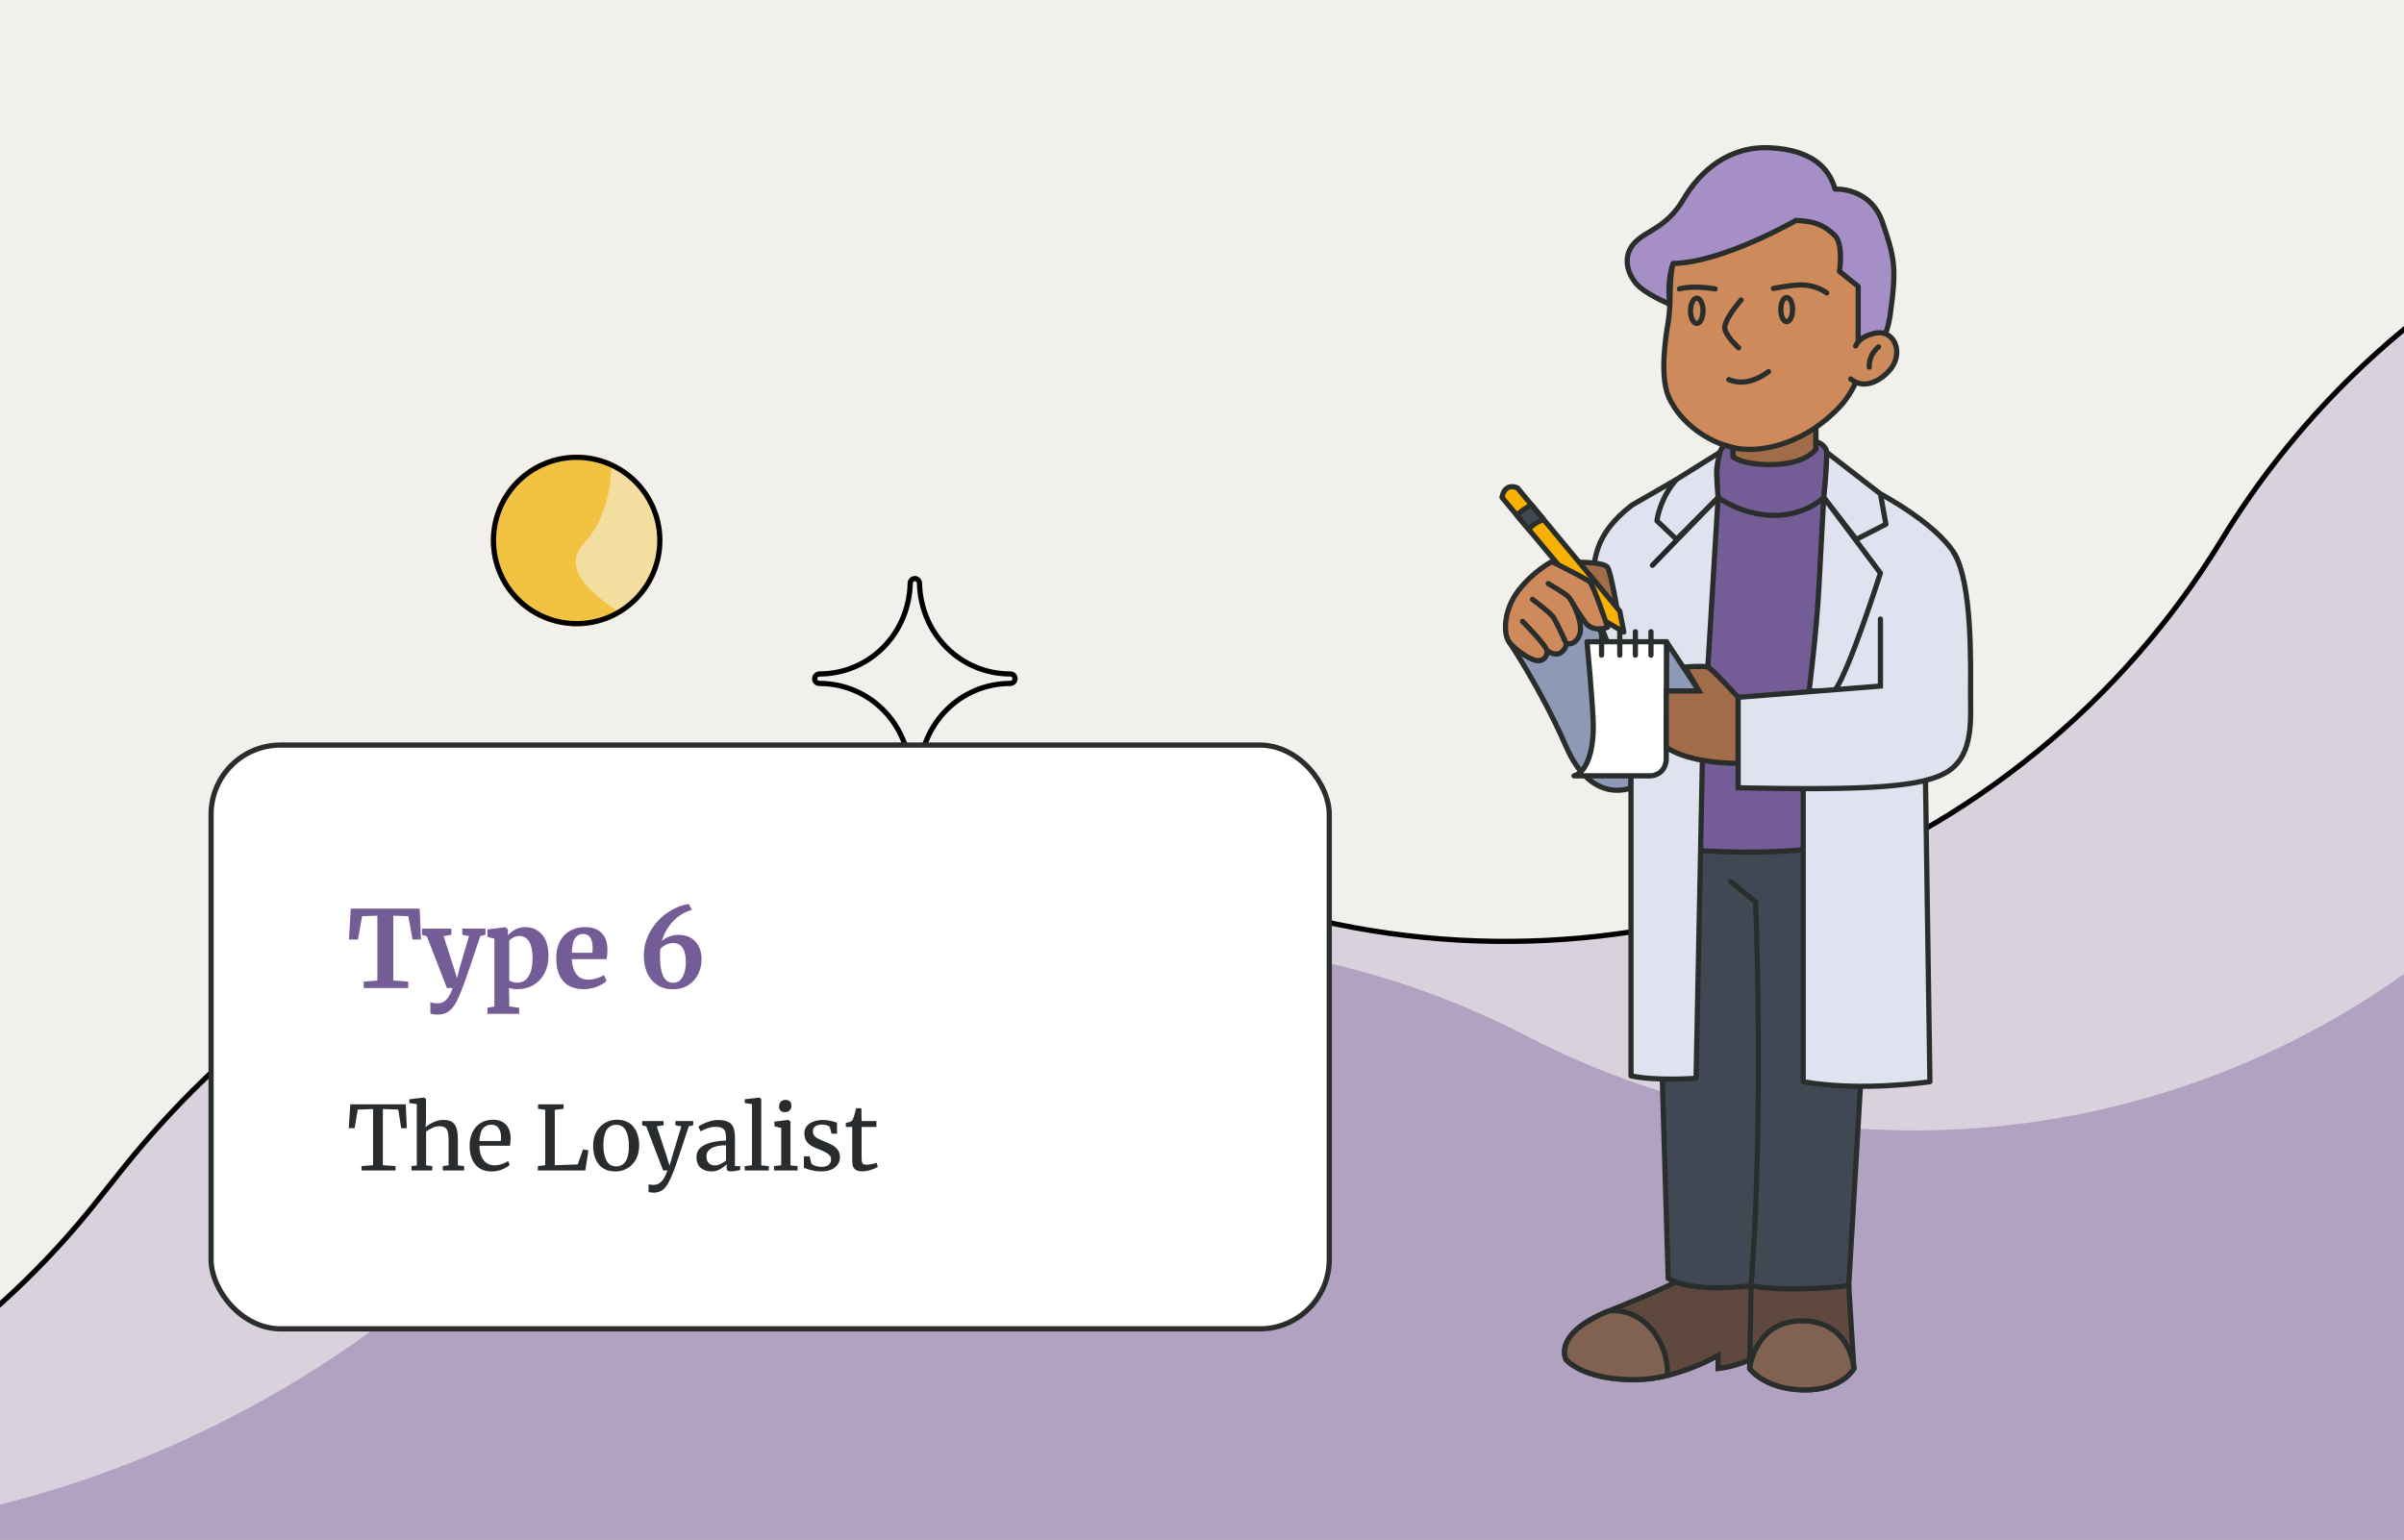
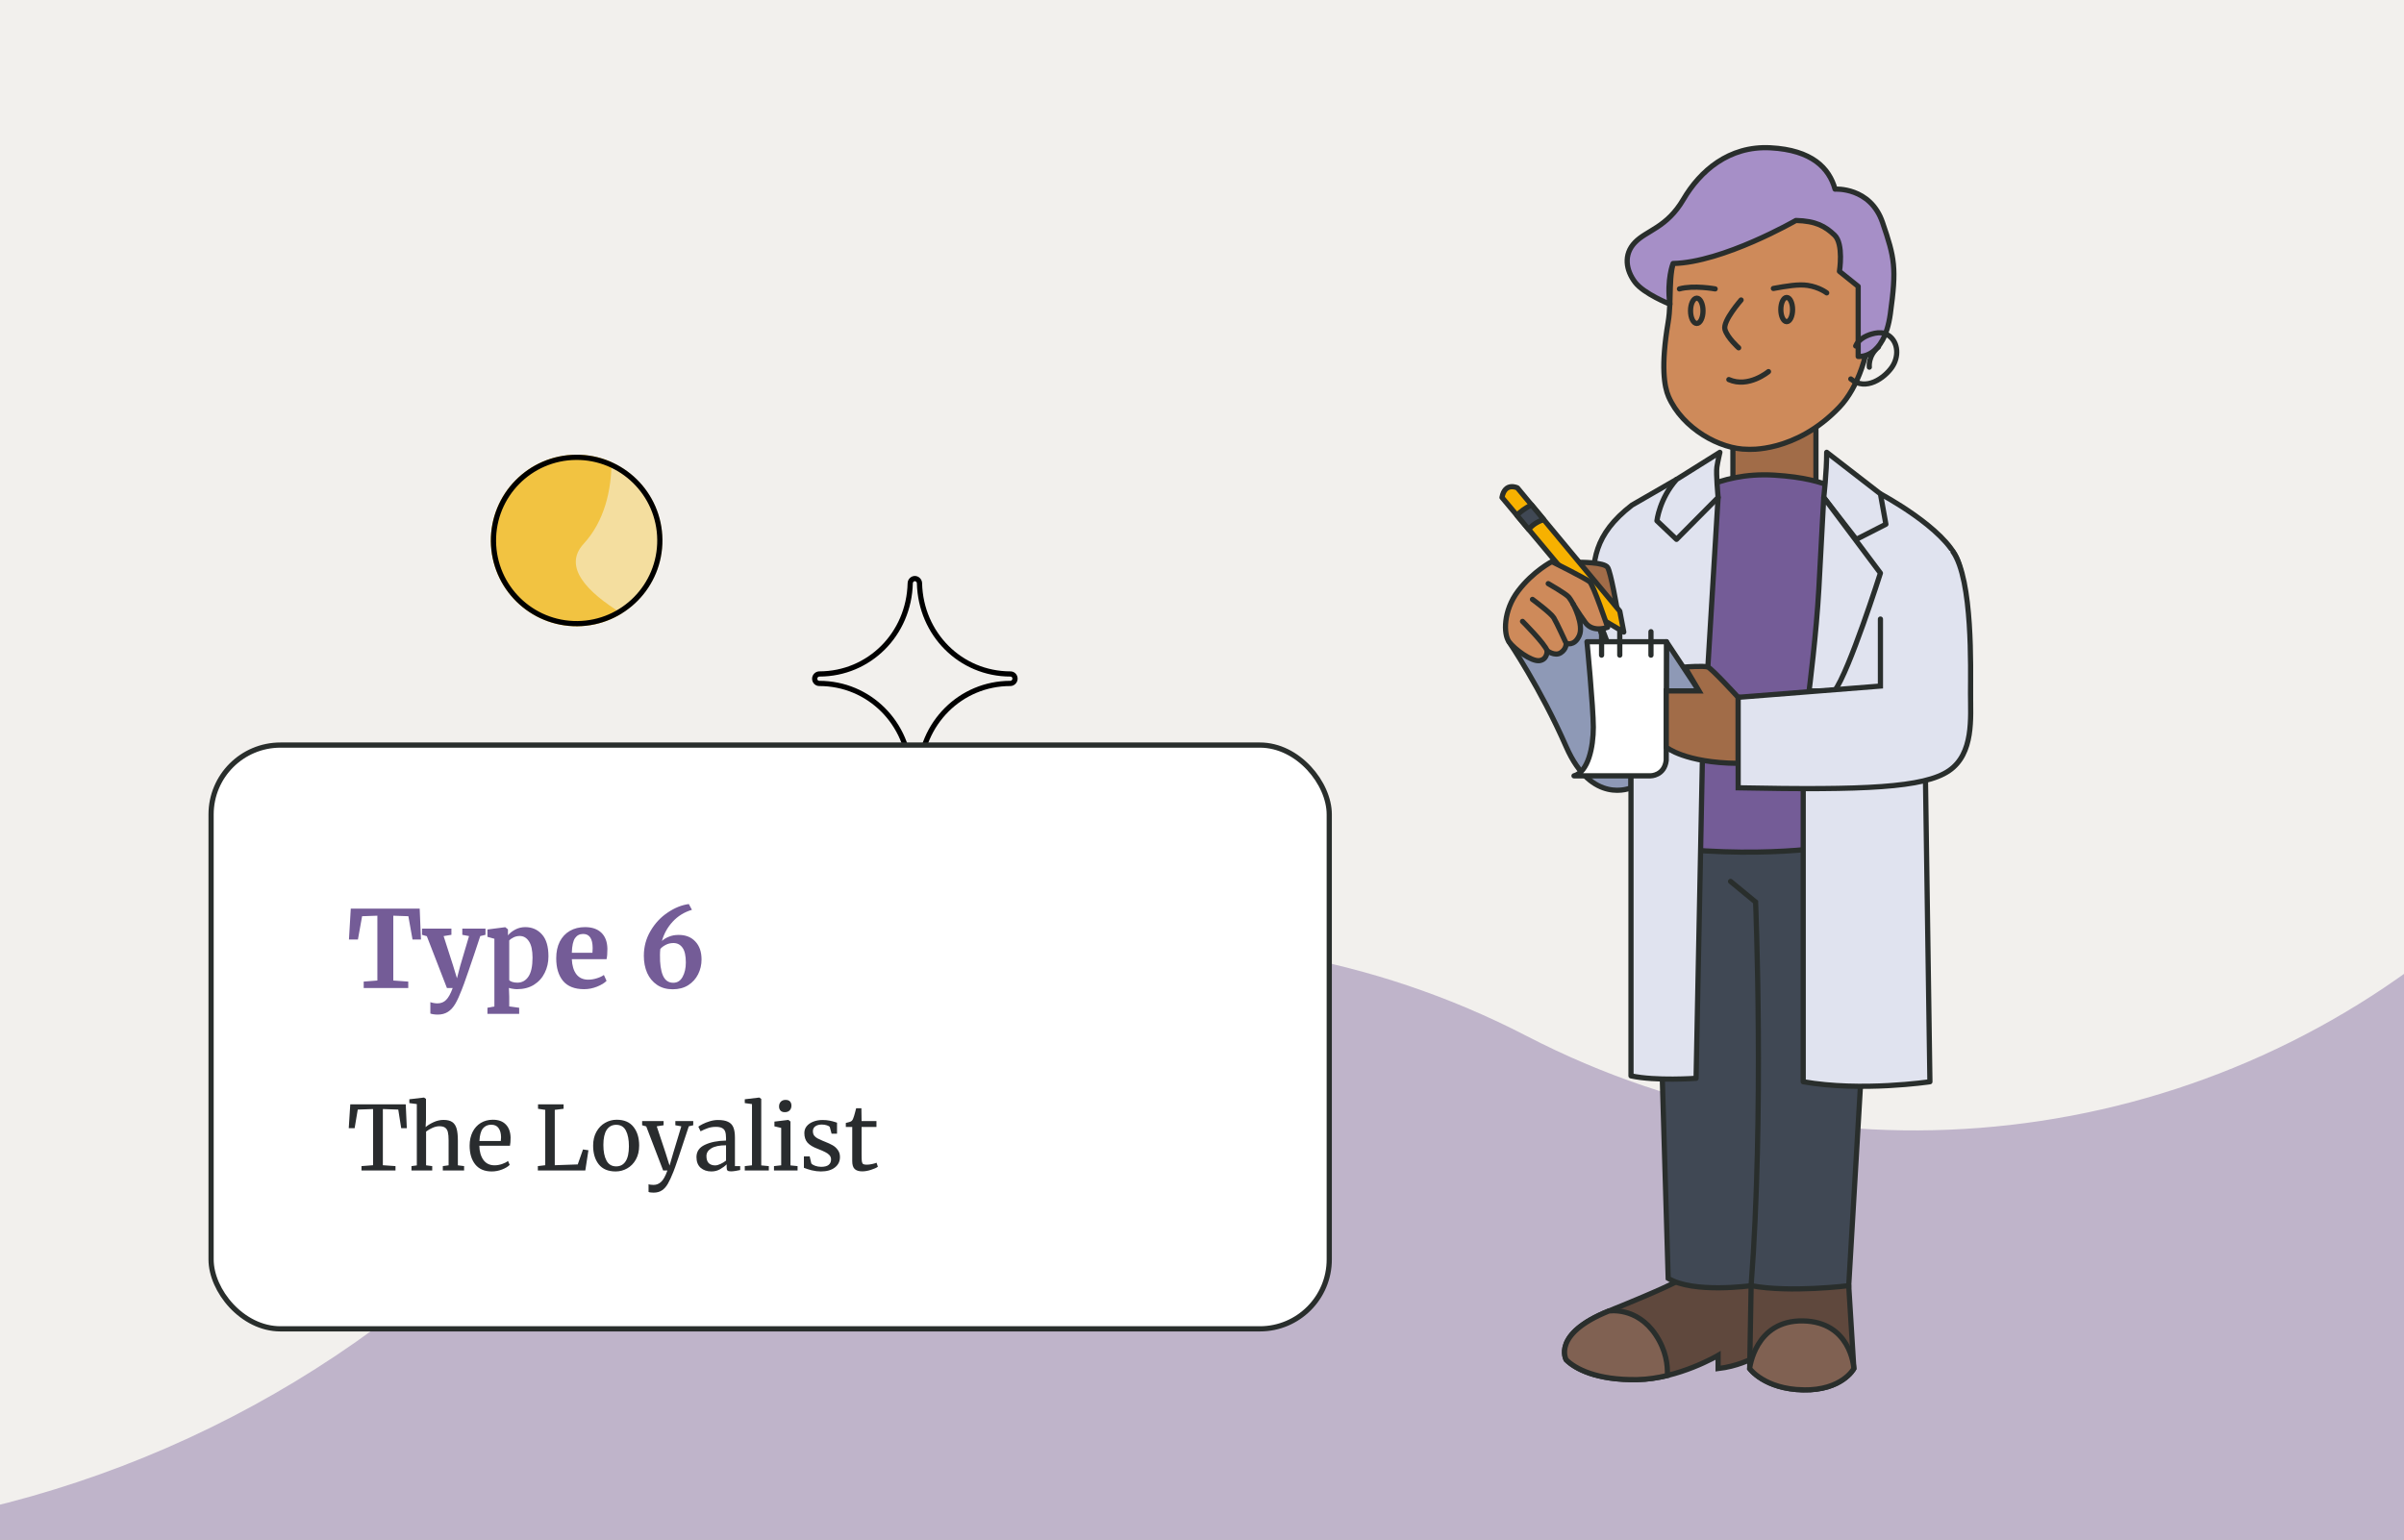
<svg xmlns="http://www.w3.org/2000/svg" width="540" height="346" viewBox="0 0 540 346" fill="none">
  <rect x="0" y="0" width="540" height="346" fill="#808080" stroke="none" />
  <g clip-path="url(#clip0_4540_84609)">
    <rect width="540" height="346" fill="#F2F0ED" />
    <path d="M205.5 175C204.944 175 204.458 174.503 204.458 173.935C204.181 162.508 195.222 153.565 184.042 153.565C183.417 153.565 183 153.068 183 152.5C183 151.932 183.486 151.435 184.042 151.435C195.222 151.435 204.181 142.492 204.458 131.065C204.458 130.497 204.944 130 205.5 130C206.056 130 206.542 130.497 206.542 131.065C206.819 142.492 215.778 151.435 226.958 151.435C227.583 151.435 228 151.932 228 152.5C228 153.068 227.514 153.565 226.958 153.565C215.778 153.565 206.819 162.508 206.542 173.935C206.542 174.574 206.125 175 205.5 175Z" stroke="black" stroke-width="1.17" stroke-linecap="round" stroke-linejoin="round" />
    <ellipse cx="129.531" cy="121.446" rx="19.27" ry="19.27" transform="rotate(89.477 129.531 121.446)" fill="#F4DE9F" />
    <path fill-rule="evenodd" clip-rule="evenodd" d="M137.369 103.836C137.324 110.113 135.823 117.059 131.095 122.2C126.422 127.281 131.707 132.975 139.67 137.835C136.773 139.631 133.363 140.681 129.706 140.714C119.064 140.811 110.358 132.263 110.261 121.621C110.164 110.979 118.712 102.273 129.354 102.176C132.208 102.15 134.922 102.745 137.369 103.836Z" fill="#F2C341" />
    <path d="M129.701 140.13C119.382 140.224 110.941 131.935 110.846 121.616C110.752 111.297 119.041 102.856 129.36 102.762C139.679 102.667 148.121 110.956 148.215 121.275C148.309 131.594 140.02 140.036 129.701 140.13Z" stroke="black" stroke-width="1.17" />
-     <path d="M729.668 551.03L-122 552.697V341.124C-66.018 340.069 -13.423 314.103 21.456 270.302L27.48 262.735C81.397 195.026 171.544 167.675 253.994 194.012L280.779 202.567C363.618 229.028 453.809 195.407 499.113 121.178C528.793 72.549 578.866 39.946 635.345 32.475L729.668 20V551.03Z" fill="#745C97" fill-opacity="0.2" stroke="black" stroke-width="1.17" />
    <path opacity="0.4" d="M792.722 510.69L-165 512.31V346.348L-57.428 345.47C1.11 344.992 57.505 323.387 101.379 284.632L130.349 259.042C188.99 207.242 273.439 196.81 342.922 232.784C411.275 268.172 494.243 258.699 552.859 208.813L589.865 177.318C646.657 128.985 727.44 120.857 792.722 156.908V510.69Z" fill="#745C97" />
    <path d="M389.255 89.914H407.907V108.567H389.255V89.914Z" fill="#A16C48" stroke="#292E2C" stroke-width="1.168" stroke-miterlimit="10" stroke-linecap="round" />
    <path d="M392.56 100.954C392.56 100.954 403.296 101.841 413.145 91.519C421.721 82.529 422.83 60.753 416.029 51.453C409.245 42.176 394.638 42.853 386.401 46.45C381.234 48.709 377.054 55.75 376.412 57.32C374.555 61.839 375.589 67.198 374.701 72.441C373.037 82.249 373.849 86.919 374.795 89.097C377.941 96.324 386.418 100.971 392.554 100.954H392.56Z" fill="#CE8A5A" stroke="#292E2C" stroke-width="1.168" stroke-miterlimit="10" stroke-linecap="round" />
    <path d="M410.325 65.808C410.325 65.808 408.685 64.524 406.058 64.127C403.991 63.818 401.317 64.273 398.346 64.816" stroke="#292E2C" stroke-width="1.168" stroke-miterlimit="10" stroke-linecap="round" />
    <path d="M385.268 64.915C385.268 64.915 380.434 64.028 377.246 64.915" stroke="#292E2C" stroke-width="1.168" stroke-miterlimit="10" stroke-linecap="round" />
    <path d="M401.34 72.277C400.611 72.277 400.02 71.059 400.02 69.556C400.02 68.054 400.611 66.836 401.34 66.836C402.068 66.836 402.659 68.054 402.659 69.556C402.659 71.059 402.068 72.277 401.34 72.277Z" stroke="#292E2C" stroke-width="1.168" stroke-miterlimit="10" stroke-linecap="round" />
    <path d="M381.14 72.68C380.366 72.68 379.739 71.407 379.739 69.837C379.739 68.267 380.366 66.994 381.14 66.994C381.914 66.994 382.541 68.267 382.541 69.837C382.541 71.407 381.914 72.68 381.14 72.68Z" stroke="#292E2C" stroke-width="1.168" stroke-miterlimit="10" stroke-linecap="round" />
    <path d="M391.095 67.408C391.095 67.408 386.95 72.108 387.463 73.999C387.977 75.891 390.546 78.15 390.546 78.15" stroke="#292E2C" stroke-width="1.168" stroke-miterlimit="10" stroke-linecap="round" />
    <path d="M397.247 83.498C397.247 83.498 392.769 87.252 388.344 85.29" stroke="#292E2C" stroke-width="1.168" stroke-miterlimit="10" stroke-linecap="round" />
    <path d="M417.395 80.1V64.349L413.186 60.969C413.186 60.969 414.173 54.816 412.089 52.836C410.004 50.857 407.914 49.649 403.407 49.538C403.407 49.538 387.008 58.984 375.811 59.206C375.811 59.206 374.369 62.744 375.093 68.337C375.093 68.337 369.226 66.019 367.247 63.38C365.268 60.741 364.608 57.227 367.247 54.477C369.885 51.727 374.392 51.178 378.129 44.809C381.865 38.44 388.351 32.713 397.692 33.209C407.033 33.705 410.88 37.774 412.2 42.497C412.2 42.497 420.11 41.949 422.86 49.97C425.61 57.991 426.047 60.192 424.617 70.52C423.187 80.847 417.401 80.088 417.401 80.088L417.395 80.1Z" fill="#A68FC7" stroke="#292E2C" stroke-width="1.168" stroke-miterlimit="10" stroke-linecap="round" stroke-linejoin="round" />
-     <path d="M415.784 81.682C416.052 79.586 416.367 77.391 418.714 75.698C419.076 75.435 420.571 74.688 421.99 74.706C426.999 74.77 427.296 81.525 422.573 84.911C421.184 85.909 418.697 87.041 417.068 86.107C416.146 85.576 415.562 83.398 415.784 81.676V81.682Z" fill="#CE8A5A" />
    <path d="M419.899 82.5C419.899 82.5 419.537 79.995 421.96 77.94" stroke="#292E2C" stroke-width="1.168" stroke-miterlimit="10" stroke-linecap="round" />
    <path d="M416.834 77.742C417.383 76.393 418.918 75.494 420.419 75.056C421.364 74.782 422.374 74.642 423.256 74.904C423.63 75.015 423.968 75.196 424.272 75.412C426.438 76.936 426.589 80.188 424.961 82.529C423.332 84.876 419.117 88.005 415.736 85.15" stroke="#292E2C" stroke-width="1.168" stroke-miterlimit="10" stroke-linecap="round" />
    <path d="M382.304 275.044L396.479 290.375L393.349 305.372C393.349 305.372 390.22 307.019 385.929 307.515V304.549C385.929 304.549 377.026 309.827 367.796 309.99C358.566 310.154 353.785 307.515 351.806 305.542C351.806 305.542 348.507 299.774 361.369 294.584C374.23 289.394 376.407 288.057 376.407 288.057L382.304 275.044Z" fill="#5F483D" stroke="#292E2C" stroke-width="1.168" stroke-miterlimit="10" stroke-linecap="round" />
    <path d="M371.918 299.931C374.236 303.405 374.645 306.739 374.528 309.068C372.397 309.588 370.109 309.944 367.803 309.99C358.573 310.154 353.791 307.515 351.812 305.542C351.812 305.542 348.514 299.774 361.375 294.584C361.375 294.584 367.633 293.51 371.924 299.937L371.918 299.931Z" fill="#806152" stroke="#292E2C" stroke-width="1.168" stroke-miterlimit="10" stroke-linecap="round" />
    <path d="M405.048 276.854L415.271 288.886L416.427 307.515C416.427 307.515 413.788 312.46 405.054 312.297C396.321 312.133 393.022 307.515 393.022 307.515L393.349 288.886L405.054 276.854H405.048Z" fill="#5F483D" stroke="#292E2C" stroke-width="1.168" stroke-miterlimit="10" stroke-linecap="round" />
    <path d="M405.048 312.296C396.315 312.133 393.016 307.515 393.016 307.515C393.016 307.515 394.19 296.569 405.048 296.802C415.551 297.03 416.38 306.844 416.421 307.486V307.521C416.421 307.521 413.788 312.466 405.048 312.302V312.296Z" fill="#806152" stroke="#292E2C" stroke-width="1.168" stroke-miterlimit="10" stroke-linecap="round" />
    <path d="M356.505 133.518L366.365 160.624V177.017C366.365 177.017 357.573 180.97 351.805 167.782C346.037 154.593 338.95 144.19 338.95 144.19L346.761 133.512H356.505V133.518Z" fill="#8E99B6" stroke="#292E2C" stroke-width="1.168" stroke-linecap="round" stroke-linejoin="round" />
    <path d="M421.038 190.643L415.27 288.886C415.27 288.886 402.082 290.532 393.348 288.886C393.348 288.886 380.324 290.702 374.719 287.24L371.917 192.126L394.358 181.577L421.044 190.643H421.038Z" fill="#404854" stroke="#292E2C" stroke-width="1.168" stroke-miterlimit="10" stroke-linecap="round" />
    <path d="M414.383 189.657C414.383 189.657 398.994 193.119 374.328 190.48L377.959 112.513C377.959 112.513 385.35 105.951 398.579 106.762C411.808 107.574 414.377 111.415 414.377 111.415V189.657H414.383Z" fill="#745C97" stroke="#292E2C" stroke-width="1.168" stroke-miterlimit="10" stroke-linecap="round" />
    <path d="M422.392 110.972C422.392 110.972 436.935 118.678 439.725 125.87C442.516 133.063 442.639 156.87 442.639 156.87L432.515 175.354L433.508 243.063C433.508 243.063 418.125 245.369 405.048 243.063V171.302L416.642 112.402L422.392 110.972Z" fill="#E0E3EF" stroke="#292E2C" stroke-width="1.168" stroke-linecap="round" stroke-linejoin="round" />
    <path d="M385.928 111.777L382.413 170.094L380.983 242.293C380.983 242.293 371.969 242.952 366.364 241.744V155.919C366.364 155.919 358.454 140.792 358.01 133.518C357.566 126.244 358.01 120.091 366.58 113.5L376.581 107.732L385.922 111.777H385.928Z" fill="#E0E3EF" stroke="#292E2C" stroke-width="1.168" stroke-linecap="round" stroke-linejoin="round" />
-     <path d="M407.909 99.237C407.909 99.237 410.104 99.763 410.326 101.631C410.547 103.499 409.666 111.777 409.666 111.777C409.666 111.777 405.603 115.917 398.346 115.806C391.089 115.695 385.928 111.777 385.928 111.777C385.928 111.777 384.726 101.765 387.417 100.049L389.256 100.563V102.618C389.256 102.618 391.451 104.597 398.579 104.375C405.708 104.153 407.903 100.965 407.903 100.965V99.231L407.909 99.237Z" fill="#745C97" stroke="#292E2C" stroke-width="1.168" stroke-miterlimit="10" stroke-linecap="round" />
    <path d="M381.644 155.259L374.328 144.196L374.282 155.259H381.644Z" fill="#8E99B6" stroke="#292E2C" stroke-width="1.168" stroke-linecap="round" stroke-linejoin="round" />
-     <path d="M385.928 111.778L371.175 127.015" stroke="#22262D" stroke-width="1.168" stroke-miterlimit="10" stroke-linecap="round" />
    <path d="M388.731 198.052L394.353 202.681C394.353 202.681 396.308 250.32 393.343 288.892" stroke="#292E2C" stroke-width="1.168" stroke-miterlimit="10" stroke-linecap="round" />
    <path d="M374.328 144.196H356.475C356.475 144.196 357.894 158.885 357.9 163.392C357.906 167.898 356.738 173.462 353.562 174.326H370.761C370.761 174.326 373.849 174.326 374.276 170.864L374.322 144.196H374.328Z" fill="white" stroke="#292E2C" stroke-width="1.168" stroke-linecap="round" stroke-linejoin="round" />
    <path d="M370.849 141.937V147.208" stroke="#292E2C" stroke-width="1.168" stroke-miterlimit="10" stroke-linecap="round" />
-     <path d="M367.346 141.937V147.208" stroke="#292E2C" stroke-width="1.168" stroke-miterlimit="10" stroke-linecap="round" />
    <path d="M363.842 141.937V147.208" stroke="#292E2C" stroke-width="1.168" stroke-miterlimit="10" stroke-linecap="round" />
    <path d="M359.756 141.937V147.208" stroke="#292E2C" stroke-width="1.168" stroke-miterlimit="10" stroke-linecap="round" />
    <path d="M410.326 101.631L422.393 110.972L423.619 117.796L416.97 121.194L409.66 111.777C409.66 111.777 410.32 106.138 410.32 101.631H410.326Z" fill="#E0E3EF" stroke="#292E2C" stroke-width="1.168" stroke-linecap="round" stroke-linejoin="round" />
    <path d="M386.33 101.631L376.586 107.732C372.739 112.075 372.19 117.02 372.19 117.02L376.586 121.194L385.927 111.777C385.927 111.777 385.437 106.348 385.659 104.929C385.88 103.511 386.33 101.631 386.33 101.631Z" fill="#E0E3EF" stroke="#292E2C" stroke-width="1.168" stroke-linecap="round" stroke-linejoin="round" />
    <path d="M409.665 111.777L422.392 128.772C422.392 128.772 415.374 150.863 412.082 155.253H406.366C406.366 155.253 408.013 142.287 408.561 132.286C409.11 122.286 409.659 111.772 409.659 111.772L409.665 111.777Z" fill="#E0E3EF" stroke="#292E2C" stroke-width="1.168" stroke-linecap="round" stroke-linejoin="round" />
    <path d="M390.436 156.689C390.436 156.689 384.522 150.221 383.634 149.882C382.747 149.544 378.462 149.882 378.462 149.882L381.649 155.259H374.287V167.898C374.287 167.898 378.462 171.413 390.441 171.524V156.689H390.436Z" fill="#A16C48" stroke="#292E2C" stroke-width="1.168" stroke-miterlimit="10" stroke-linecap="round" />
    <path d="M422.393 139.105V154.162L390.435 156.69V177.024C418.785 177.578 432.195 177.023 437.799 173.176C443.404 169.329 442.633 161.307 442.633 155.814C442.633 150.32 443.182 130.319 438.675 123.944C438.675 123.944 424.903 120.646 422.393 139.111V139.105Z" fill="#E0E3EF" />
    <path d="M438.675 123.938C443.182 130.313 442.633 150.314 442.633 155.808C442.633 161.302 443.404 169.323 437.799 173.17C432.195 177.018 418.791 177.572 390.435 177.018V156.684L422.393 154.156V139.099" stroke="#292E2C" stroke-width="1.168" stroke-miterlimit="10" stroke-linecap="round" />
    <path d="M354.737 126.355C354.737 126.355 360.382 126.273 361.124 127.511C361.865 128.748 363.185 136.536 363.185 136.536L356.506 133.518L354.731 126.355H354.737Z" fill="#A16C48" stroke="#292E2C" stroke-width="1.168" stroke-miterlimit="10" stroke-linecap="round" />
    <path d="M364.743 142.024L363.844 137.324L340.848 109.623C340.848 109.623 338.046 108.239 337.386 111.777L360.668 139.625L364.737 142.024H364.743Z" fill="#F7B100" stroke="#292E2C" stroke-width="1.168" stroke-linecap="round" stroke-linejoin="round" />
    <path d="M344.024 113.453L346.762 116.751C345.734 117.072 344.409 117.703 343.387 118.958L340.731 115.776C341.484 115.005 342.541 114.2 344.024 113.447V113.453Z" fill="#404854" stroke="#292E2C" stroke-width="1.168" stroke-miterlimit="10" stroke-linecap="round" stroke-linejoin="round" />
    <path d="M348.595 126.191C348.595 126.191 356.243 129.992 357.084 130.721C357.925 131.451 361.124 140.944 361.124 140.944C361.124 140.944 357.825 142.263 356.097 139.87C354.369 137.476 353.377 135.748 353.377 135.748C353.377 135.748 355.852 140.366 354.737 142.835C353.622 145.305 351.812 144.563 351.812 144.563C351.812 144.563 351.877 145.859 350.557 146.688C349.238 147.517 347.527 146.216 347.527 146.216C347.527 146.216 347.609 148.195 345.799 148.44C343.989 148.685 340.195 145.871 338.957 144.19C337.719 142.508 337.637 137.231 341.018 132.782C344.398 128.334 348.601 126.191 348.601 126.191H348.595Z" fill="#CE8A5A" stroke="#292E2C" stroke-width="1.168" stroke-miterlimit="10" stroke-linecap="round" stroke-linejoin="round" />
    <path d="M347.772 131.136C347.772 131.136 351.812 133.442 352.39 134.183C352.968 134.925 353.377 135.748 353.377 135.748" stroke="#292E2C" stroke-width="1.168" stroke-miterlimit="10" stroke-linecap="round" stroke-linejoin="round" />
    <path d="M344.23 134.68C344.23 134.68 348.352 137.727 349.011 138.801C349.671 139.875 351.813 144.569 351.813 144.569" stroke="#292E2C" stroke-width="1.168" stroke-miterlimit="10" stroke-linecap="round" stroke-linejoin="round" />
    <path d="M341.998 139.624C341.998 139.624 347.024 144.651 347.521 146.215" stroke="#292E2C" stroke-width="1.168" stroke-miterlimit="10" stroke-linecap="round" stroke-linejoin="round" />
    <rect x="47.415" y="167.415" width="251.17" height="131.17" rx="15.585" fill="white" />
    <rect x="47.415" y="167.415" width="251.17" height="131.17" rx="15.585" stroke="#292E2C" stroke-width="1.17" />
    <path d="M84.768 205.752L81.336 205.872L80.4 211.104H78.384L78.792 204.168H94.272L94.56 211.104H92.664L91.728 205.872L88.344 205.752V220.32L91.704 220.56V222H81.696V220.56L84.768 220.32V205.752ZM98.302 227.976C98.014 227.976 97.702 227.952 97.366 227.904C97.046 227.856 96.814 227.8 96.67 227.736V225.168C96.782 225.232 97.006 225.296 97.342 225.36C97.678 225.424 97.982 225.456 98.254 225.456C99.054 225.456 99.71 225.192 100.222 224.664C100.75 224.136 101.238 223.248 101.686 222H100.39L95.878 210.36L94.798 210.048V208.656H101.398V210.048L99.646 210.336L101.782 216.984L102.646 219.816L103.39 216.984L105.358 210.336L103.846 210.048V208.656H109.054V210.048L107.878 210.336C106.998 213.024 106.126 215.616 105.262 218.112C104.398 220.608 103.894 222.008 103.75 222.312C103.238 223.656 102.75 224.728 102.286 225.528C101.822 226.328 101.27 226.936 100.63 227.352C99.99 227.768 99.214 227.976 98.302 227.976ZM123.196 214.896C123.196 216.24 122.916 217.472 122.356 218.592C121.812 219.712 121.004 220.608 119.932 221.28C118.876 221.936 117.612 222.264 116.14 222.264C115.82 222.264 115.484 222.232 115.132 222.168C114.796 222.12 114.524 222.056 114.316 221.976L114.388 223.968V226.152L116.62 226.44V227.808H109.492V226.44L111.052 226.152V210.936L109.492 210.504V208.848L113.452 208.344H113.5L114.1 208.824V210.168C114.5 209.672 115.044 209.24 115.732 208.872C116.42 208.504 117.172 208.32 117.988 208.32C119.508 208.32 120.756 208.864 121.732 209.952C122.708 211.024 123.196 212.672 123.196 214.896ZM116.74 210.312C116.26 210.312 115.804 210.416 115.372 210.624C114.94 210.832 114.612 211.064 114.388 211.32V220.224C114.5 220.384 114.724 220.52 115.06 220.632C115.412 220.744 115.796 220.8 116.212 220.8C117.252 220.8 118.076 220.352 118.684 219.456C119.308 218.544 119.62 217.12 119.62 215.184C119.62 213.552 119.356 212.336 118.828 211.536C118.3 210.72 117.604 210.312 116.74 210.312ZM131.206 222.264C129.094 222.264 127.518 221.648 126.478 220.416C125.454 219.168 124.942 217.472 124.942 215.328C124.942 213.888 125.206 212.64 125.734 211.584C126.278 210.528 127.038 209.72 128.014 209.16C128.99 208.6 130.118 208.32 131.398 208.32C132.998 208.32 134.23 208.744 135.094 209.592C135.958 210.424 136.406 211.616 136.438 213.168C136.438 214.224 136.374 215.008 136.246 215.52H128.446C128.51 216.976 128.854 218.112 129.478 218.928C130.102 219.728 130.99 220.128 132.142 220.128C132.766 220.128 133.406 220.024 134.062 219.816C134.734 219.608 135.262 219.36 135.646 219.072L136.246 220.392C135.814 220.856 135.11 221.288 134.134 221.688C133.174 222.072 132.198 222.264 131.206 222.264ZM133.078 214.08C133.11 213.632 133.126 213.288 133.126 213.048C133.126 210.92 132.414 209.856 130.99 209.856C130.206 209.856 129.598 210.168 129.166 210.792C128.734 211.416 128.494 212.512 128.446 214.08H133.078ZM151.105 222.288C149.745 222.288 148.577 221.96 147.601 221.304C146.625 220.648 145.881 219.752 145.369 218.616C144.873 217.48 144.625 216.2 144.625 214.776C144.625 212.728 145.129 210.856 146.137 209.16C147.145 207.448 148.433 206.072 150.001 205.032C151.569 203.976 153.145 203.344 154.729 203.136L155.425 204.432C153.713 204.944 152.273 205.832 151.105 207.096C149.953 208.344 149.145 209.792 148.681 211.44C149.081 211.056 149.601 210.736 150.241 210.48C150.881 210.208 151.617 210.072 152.449 210.072C154.033 210.072 155.281 210.568 156.193 211.56C157.121 212.536 157.585 213.88 157.585 215.592C157.585 216.776 157.329 217.88 156.817 218.904C156.305 219.928 155.561 220.752 154.585 221.376C153.609 221.984 152.449 222.288 151.105 222.288ZM151.273 211.896C150.617 211.896 150.025 212.04 149.497 212.328C148.985 212.6 148.593 212.904 148.321 213.24C148.273 213.688 148.249 214.144 148.249 214.608C148.217 216.544 148.433 218.064 148.897 219.168C149.377 220.272 150.153 220.824 151.225 220.824C152.137 220.824 152.833 220.392 153.313 219.528C153.809 218.648 154.057 217.56 154.057 216.264C154.057 214.744 153.809 213.64 153.313 212.952C152.817 212.248 152.137 211.896 151.273 211.896Z" fill="#745C97" />
    <path d="M83.8 249.2L80.36 249.32L79.66 253.5H78.34L78.68 248.14H91.14L91.38 253.5H90.12L89.46 249.32L86 249.2V261.82L88.84 262.02V263H81.2V262.02L83.8 261.82V249.2ZM93.628 248.08L91.948 247.86V247L95.208 246.62H95.248L95.688 246.92V251.56L95.608 253.26C96.034 252.873 96.621 252.507 97.368 252.16C98.114 251.813 98.868 251.64 99.628 251.64C100.468 251.64 101.121 251.8 101.588 252.12C102.054 252.44 102.381 252.933 102.568 253.6C102.754 254.253 102.848 255.14 102.848 256.26V261.84L104.248 262.02V263H99.468V262.02L100.768 261.84V256.24C100.768 255.453 100.714 254.84 100.608 254.4C100.501 253.947 100.301 253.613 100.008 253.4C99.714 253.173 99.274 253.06 98.688 253.06C98.208 253.06 97.694 253.18 97.148 253.42C96.601 253.66 96.121 253.94 95.708 254.26V261.84L97.088 262.02V263H92.428V262.02L93.628 261.86V248.08ZM110.451 263.22C108.838 263.22 107.605 262.693 106.751 261.64C105.911 260.587 105.491 259.18 105.491 257.42C105.491 256.26 105.711 255.24 106.151 254.36C106.591 253.48 107.205 252.8 107.991 252.32C108.791 251.84 109.698 251.6 110.711 251.6C111.951 251.6 112.911 251.947 113.591 252.64C114.285 253.32 114.651 254.3 114.691 255.58C114.691 256.393 114.645 257.013 114.551 257.44H107.671C107.698 258.76 108.005 259.827 108.591 260.64C109.178 261.44 110.011 261.84 111.091 261.84C111.625 261.84 112.178 261.747 112.751 261.56C113.338 261.36 113.791 261.127 114.111 260.86L114.491 261.74C114.105 262.14 113.531 262.487 112.771 262.78C112.011 263.073 111.238 263.22 110.451 263.22ZM112.491 256.38C112.531 256.1 112.551 255.813 112.551 255.52C112.538 254.653 112.351 253.973 111.991 253.48C111.645 252.973 111.091 252.72 110.331 252.72C109.558 252.72 108.938 253 108.471 253.56C108.018 254.12 107.758 255.06 107.691 256.38H112.491ZM122.476 249.38L120.856 249.14V248.14H126.596V249.14L124.616 249.38V261.82L129.776 261.64L130.956 258.28L132.176 258.46L131.476 263H120.816V262.02L122.476 261.82V249.38ZM133.232 257.42C133.232 256.22 133.479 255.18 133.972 254.3C134.465 253.42 135.112 252.753 135.912 252.3C136.725 251.833 137.592 251.6 138.512 251.6C140.192 251.6 141.452 252.133 142.292 253.2C143.145 254.267 143.572 255.667 143.572 257.4C143.572 258.613 143.325 259.66 142.832 260.54C142.339 261.42 141.685 262.087 140.872 262.54C140.072 262.993 139.212 263.22 138.292 263.22C136.612 263.22 135.345 262.687 134.492 261.62C133.652 260.553 133.232 259.153 133.232 257.42ZM138.412 262.08C139.332 262.08 140.039 261.7 140.532 260.94C141.025 260.18 141.272 259.053 141.272 257.56C141.272 256.08 141.045 254.907 140.592 254.04C140.139 253.173 139.412 252.74 138.412 252.74C137.492 252.74 136.779 253.12 136.272 253.88C135.779 254.64 135.532 255.767 135.532 257.26C135.532 258.74 135.765 259.913 136.232 260.78C136.699 261.647 137.425 262.08 138.412 262.08ZM146.82 267.98C146.593 267.98 146.367 267.967 146.14 267.94C145.927 267.913 145.773 267.873 145.68 267.82V266.08C145.76 266.133 145.913 266.173 146.14 266.2C146.38 266.227 146.607 266.24 146.82 266.24C147.46 266.24 148.02 266.013 148.5 265.56C148.993 265.12 149.467 264.267 149.92 263H148.96L145.16 253.1L144.24 252.84V251.9H149.06V252.84L147.52 253.08L149.48 258.98L150.4 261.9L151.26 258.96L153.04 253.08L151.7 252.84V251.9H155.72V252.84L154.72 253.08C152.76 259.08 151.607 262.487 151.26 263.3C150.807 264.447 150.393 265.34 150.02 265.98C149.647 266.633 149.207 267.127 148.7 267.46C148.193 267.807 147.567 267.98 146.82 267.98ZM156.445 260C156.445 258.747 157.072 257.827 158.325 257.24C159.579 256.64 161.165 256.32 163.085 256.28V255.72C163.085 255.093 163.019 254.6 162.885 254.24C162.752 253.88 162.519 253.62 162.185 253.46C161.865 253.287 161.405 253.2 160.805 253.2C160.125 253.2 159.512 253.3 158.965 253.5C158.432 253.687 157.899 253.92 157.365 254.2L156.865 253.16C157.039 253.013 157.359 252.82 157.825 252.58C158.292 252.34 158.832 252.127 159.445 251.94C160.059 251.753 160.672 251.66 161.285 251.66C162.232 251.66 162.979 251.793 163.525 252.06C164.085 252.313 164.485 252.727 164.725 253.3C164.965 253.873 165.085 254.64 165.085 255.6V262.02H166.265V262.9C165.999 262.967 165.659 263.033 165.245 263.1C164.845 263.167 164.492 263.2 164.185 263.2C163.812 263.2 163.559 263.14 163.425 263.02C163.292 262.913 163.225 262.667 163.225 262.28V261.62C162.825 262.02 162.332 262.387 161.745 262.72C161.172 263.053 160.519 263.22 159.785 263.22C158.825 263.22 158.025 262.947 157.385 262.4C156.759 261.84 156.445 261.04 156.445 260ZM160.645 261.86C160.992 261.86 161.392 261.753 161.845 261.54C162.299 261.327 162.712 261.073 163.085 260.78V257.34C161.632 257.34 160.532 257.567 159.785 258.02C159.052 258.46 158.685 259.04 158.685 259.76C158.685 260.48 158.859 261.013 159.205 261.36C159.565 261.693 160.045 261.86 160.645 261.86ZM168.916 248.08L167.296 247.86V247L170.516 246.62H170.556L170.996 246.92V261.86L172.696 262.02V263H167.296V262.02L168.916 261.84V248.08ZM176.276 249.9C175.85 249.9 175.53 249.78 175.316 249.54C175.103 249.3 174.996 248.993 174.996 248.62C174.996 248.193 175.123 247.84 175.376 247.56C175.643 247.28 176.003 247.14 176.456 247.14C176.91 247.14 177.243 247.26 177.456 247.5C177.67 247.74 177.776 248.047 177.776 248.42C177.776 248.873 177.643 249.233 177.376 249.5C177.123 249.767 176.763 249.9 176.296 249.9H176.276ZM175.476 253.44L173.956 253.08V252.02L177.056 251.64H177.096L177.556 252V261.86L179.156 262.02V263H173.856V262.02L175.476 261.84V253.44ZM182.237 261.4C182.37 261.6 182.65 261.78 183.077 261.94C183.517 262.1 183.977 262.18 184.457 262.18C185.217 262.18 185.777 262.033 186.137 261.74C186.497 261.447 186.677 261.04 186.677 260.52C186.677 260.16 186.563 259.847 186.337 259.58C186.11 259.313 185.79 259.08 185.377 258.88C184.977 258.667 184.397 258.413 183.637 258.12C182.61 257.733 181.857 257.273 181.377 256.74C180.91 256.193 180.677 255.48 180.677 254.6C180.677 254.013 180.85 253.5 181.197 253.06C181.557 252.62 182.043 252.28 182.657 252.04C183.283 251.787 183.977 251.66 184.737 251.66C185.35 251.66 185.883 251.707 186.337 251.8C186.803 251.893 187.177 251.987 187.457 252.08C187.737 252.173 187.923 252.233 188.017 252.26V254.74H186.797L186.397 253.26C186.317 253.1 186.103 252.967 185.757 252.86C185.41 252.74 185.023 252.68 184.597 252.68C183.997 252.68 183.51 252.813 183.137 253.08C182.777 253.347 182.597 253.707 182.597 254.16C182.597 254.56 182.69 254.893 182.877 255.16C183.077 255.413 183.323 255.62 183.617 255.78C183.91 255.94 184.31 256.127 184.817 256.34L185.217 256.5C185.963 256.793 186.57 257.073 187.037 257.34C187.503 257.607 187.89 257.96 188.197 258.4C188.517 258.827 188.677 259.353 188.677 259.98C188.677 260.967 188.29 261.753 187.517 262.34C186.757 262.927 185.71 263.22 184.377 263.22C183.723 263.22 183.037 263.133 182.317 262.96C181.61 262.773 181.03 262.587 180.577 262.4V259.84H181.877L182.237 261.4ZM193.694 263.2C192.934 263.2 192.368 263.027 191.994 262.68C191.621 262.333 191.434 261.74 191.434 260.9V253.22H189.994V252.32C190.061 252.307 190.248 252.26 190.554 252.18C190.861 252.1 191.068 252.027 191.174 251.96C191.388 251.84 191.554 251.6 191.674 251.24C191.781 250.987 191.908 250.58 192.054 250.02C192.201 249.46 192.288 249.127 192.314 249.02H193.494L193.534 251.9H196.874V253.22H193.534V259.36C193.534 260.12 193.554 260.653 193.594 260.96C193.648 261.267 193.748 261.467 193.894 261.56C194.054 261.653 194.321 261.7 194.694 261.7C195.054 261.7 195.448 261.653 195.874 261.56C196.314 261.467 196.654 261.367 196.894 261.26L197.194 262.16C196.874 262.4 196.354 262.633 195.634 262.86C194.928 263.087 194.281 263.2 193.694 263.2Z" fill="#292C2E" />
  </g>
  <defs>
    <clipPath id="clip0_4540_84609">
      <rect width="540" height="346" fill="white" />
    </clipPath>
  </defs>
</svg>